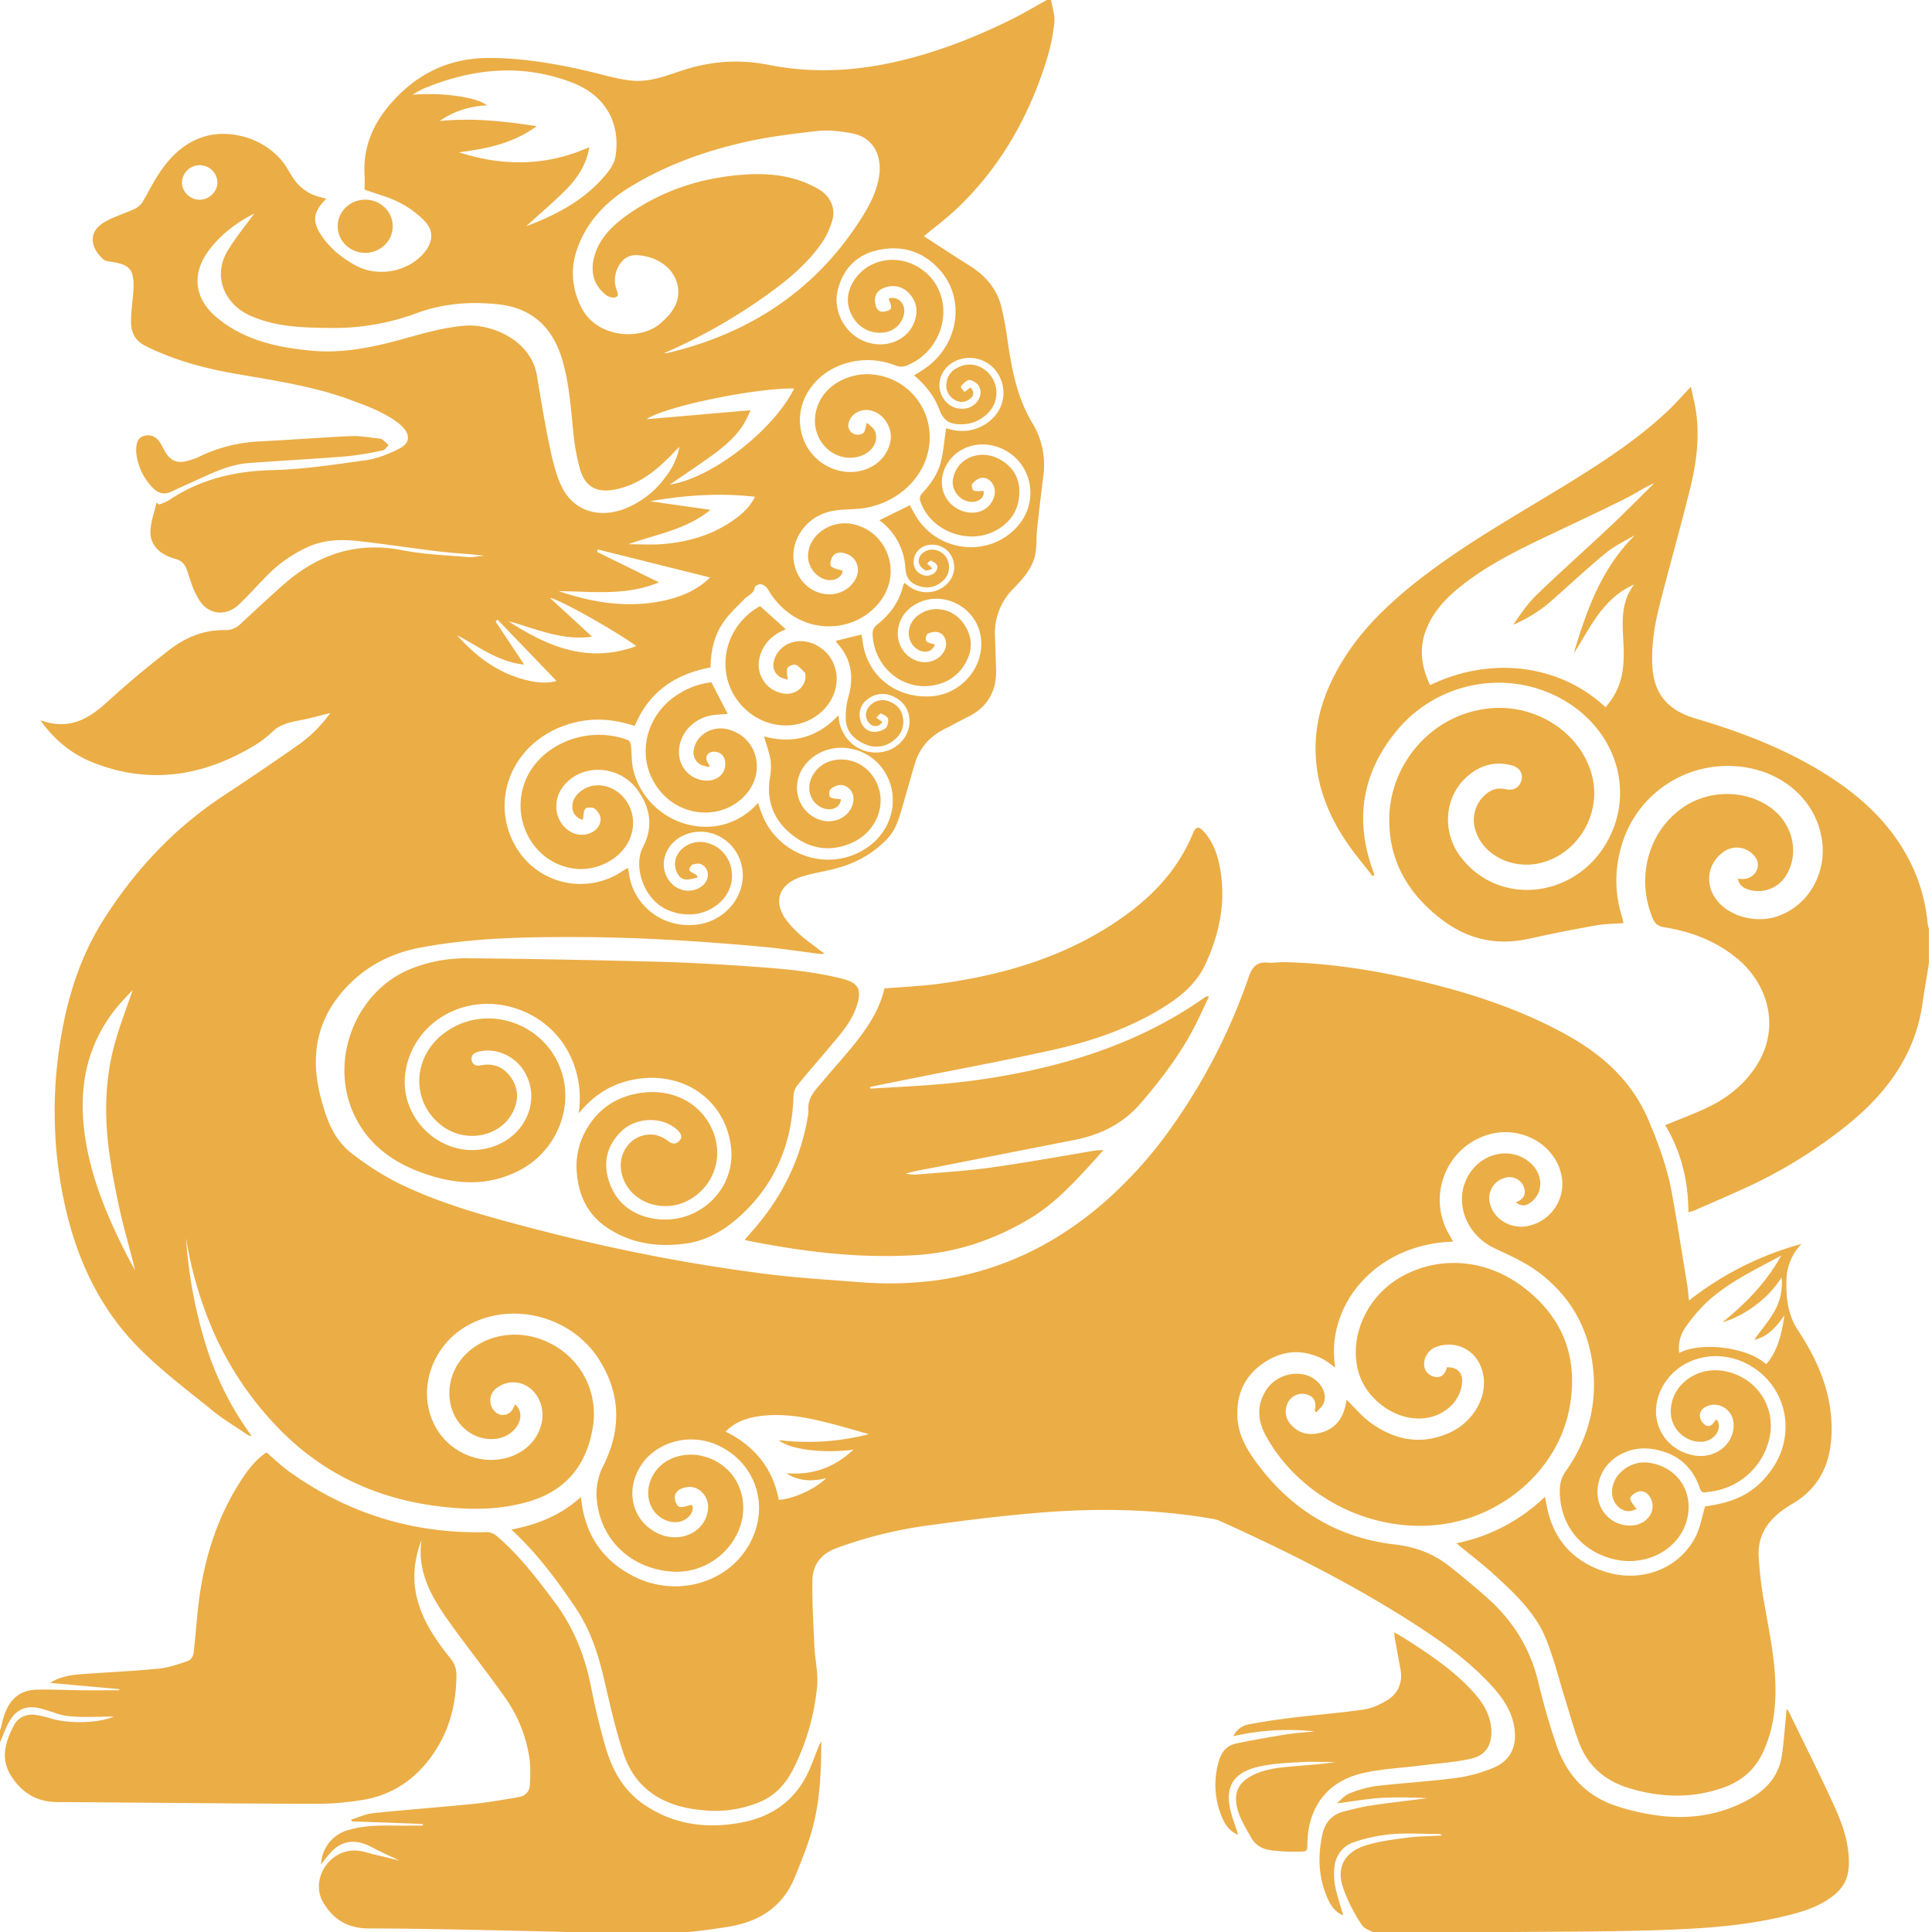
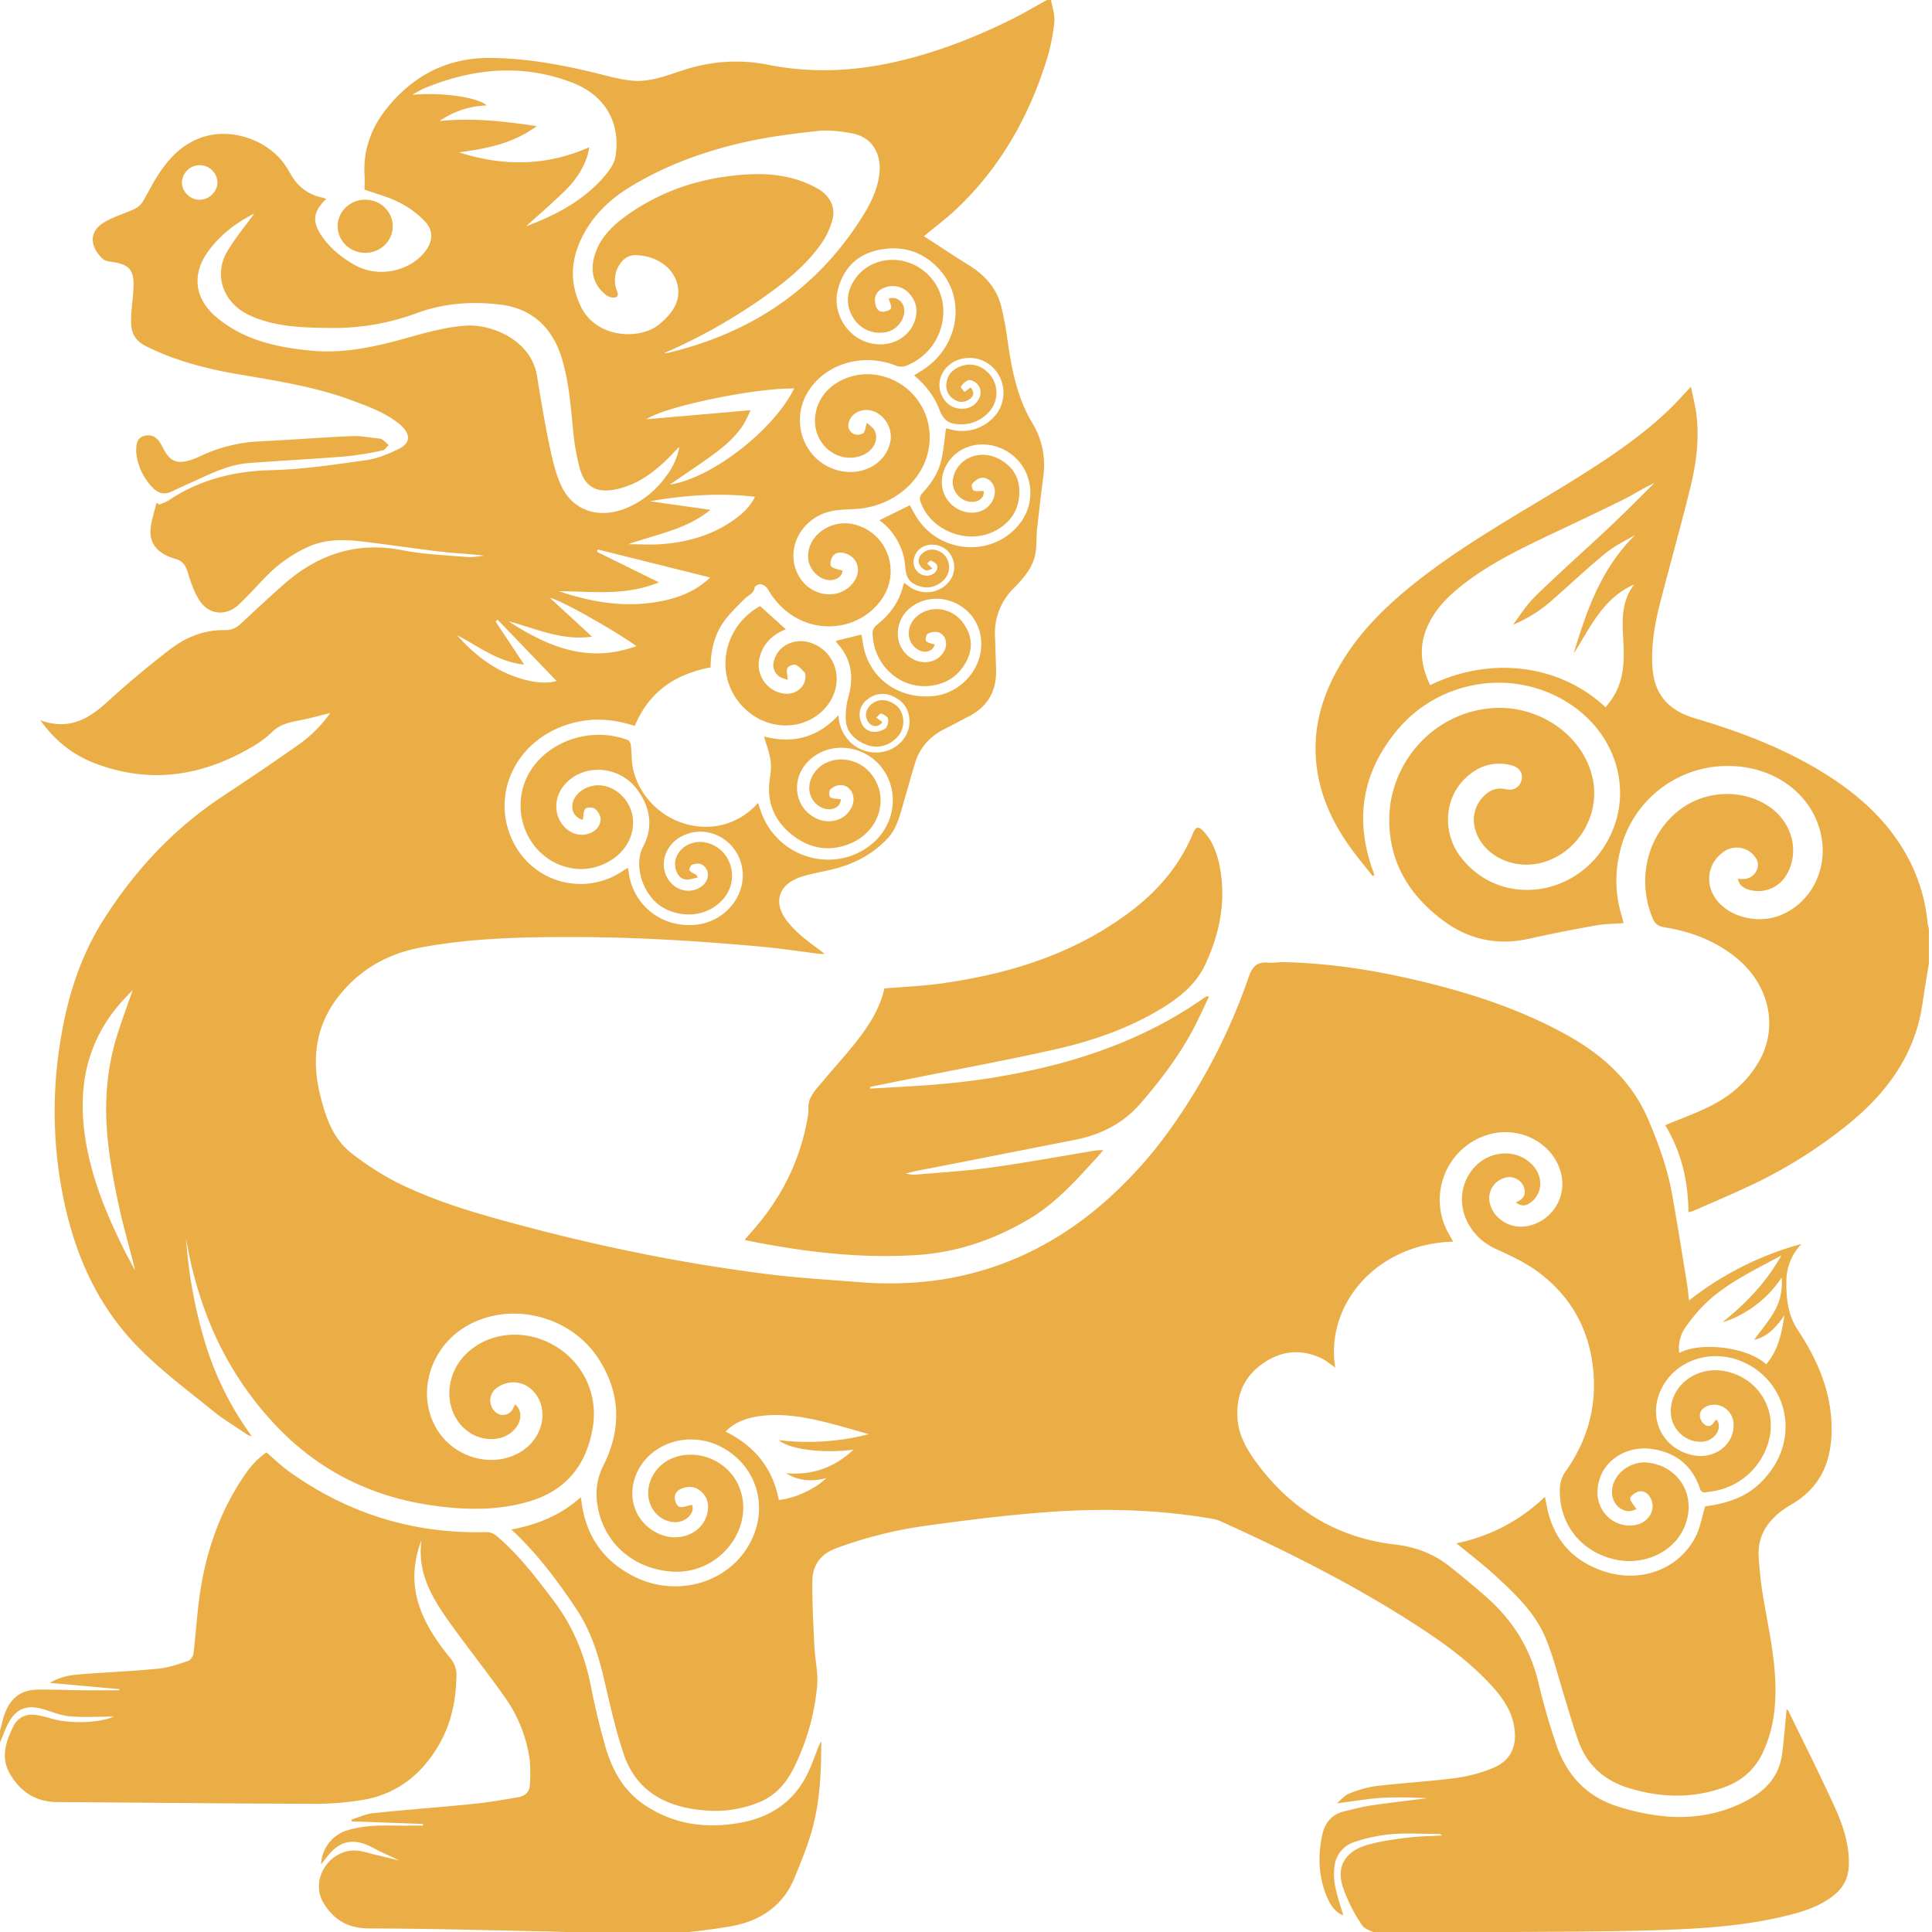
<svg xmlns="http://www.w3.org/2000/svg" id="레이어_1" data-name="레이어 1" viewBox="0 0 1000 1000">
  <path d="M301.87,121.64c-6.37,12.17-7.38,24.36-1.2,37.1,8,16.57,30.81,17.48,40.87,8.92,6.34-5.4,11.06-11.53,9.12-20.23S340.15,132.7,330,132.13a9.32,9.32,0,0,0-8.63,3.9A14.74,14.74,0,0,0,319,149.65c.52,1.64,1.64,3.51-.42,4.25-1.3.47-3.59-.19-4.79-1.11-6.45-5-8.2-11.71-6.4-19.16,2.53-10.49,10.18-17.5,18.84-23.42C344.46,97.76,365,91.49,387.16,90.28c12.79-.7,25.27,1.07,36.54,7.65,5.89,3.43,8.95,9.62,7.14,15.92a40.27,40.27,0,0,1-5.19,11.47c-8.51,12.45-20.41,21.63-32.79,30.22a290.18,290.18,0,0,1-49.13,27.27,6,6,0,0,0,1.34,0c43.92-10.3,78.19-33.48,101.57-71.11,4.28-6.89,7.77-14.12,8.59-22.27.78-7.85-2.18-18.32-14.68-20.49-5.62-1-11.53-1.76-17.14-1.15-12.75,1.4-25.58,3-38.06,5.81-21.22,4.81-41.53,12.2-60,23.69C315.38,103.47,307.26,111.35,301.87,121.64Z" style="fill:none" />
  <path d="M365.28,238c-5.93,4.17-12,8.21-18.6,12.75,21.64-3.2,53.75-28.21,64.38-49.73-20.07-.39-67.32,9.41-76.44,15.91l53.87-4.67a77.83,77.83,0,0,1-3.57,7.24C380,227.28,372.74,232.78,365.28,238Z" style="fill:none" />
  <path d="M289.2,306c18.05,6.09,36.38,9,55.34,4.66,8.48-1.94,16.28-5.26,23-11.75L309.39,284.4c-.13.41-.27.82-.4,1.24l32,15.78C323.58,308.64,306.28,306.05,289.2,306Z" style="fill:none" />
  <path d="M227.5,62.65c17.2-1.76,33.4.12,50.3,2.64C265.46,74.37,251.68,77,237.55,78.84c22.8,7.36,45.2,7.23,67.43-2.65-1.35,9.11-6.34,16.47-12.87,22.85s-13.18,12.07-19.8,18.07c15.65-5.83,30.07-13.48,40.84-26.22,2.39-2.84,4.84-6.33,5.41-9.8,2.84-17.41-5.26-31.69-22.15-38.24-26.11-10.13-52-7.5-77.31,3.07a60,60,0,0,0-5.6,3.14c15.44-1.42,34,1.38,38.53,5.51A45.24,45.24,0,0,0,227.5,62.65Z" style="fill:none" />
  <path d="M263.14,321.54c20,12.95,40.87,22.14,66.28,12.88-12.25-8.75-40.56-24.57-44.76-24.95l21.78,20.09C290.44,331.76,277.09,325.18,263.14,321.54Z" style="fill:none" />
-   <path d="M449.72,742.34c-5.9-1.68-11-3.19-16.16-4.57-12.87-3.43-25.81-6.5-39.35-4.91-7.16.84-13.71,3-18.66,8.15,15.3,7.56,24.41,19.19,27.54,35.34,7.88-.63,19-5.67,24.55-11.28-7.34,1.89-14.31,1.59-20.77-2.55,13.36,1.14,24.72-2.68,34.85-12.17-16.17,2-32.89-.11-38.66-4.93A126.49,126.49,0,0,0,449.72,742.34Z" style="fill:none" />
  <path d="M56.54,596.47C54,577.72,54.32,559,59.28,540.56c2.54-9.38,6.13-18.48,9.4-28.17-2.72,3-5.45,5.66-7.87,8.6C43.5,542.05,40.1,566.12,44.59,591.84c3.45,19.77,11.14,38.14,20.16,56,1.65,3.28,3.46,6.49,5.19,9.72-2.41-10.23-5.44-20.22-7.73-30.37S58,606.79,56.54,596.47Z" style="fill:none" />
-   <path d="M112.56,94.42a9.2,9.2,0,0,0-18.39,0c-.1,4.67,4.31,9,9.19,9S112.61,99.18,112.56,94.42Z" style="fill:none" />
+   <path d="M112.56,94.42c-.1,4.67,4.31,9,9.19,9S112.61,99.18,112.56,94.42Z" style="fill:none" />
  <path d="M433.69,149.72c-2.77,10.38,2.88,22.19,13,26.63,10.62,4.66,22.57.41,26.47-9.51,2.13-5.43,1.41-10.62-2.64-15a11.34,11.34,0,0,0-11.94-3.22c-4.18,1.15-6.31,4.05-5.63,8.23.35,2.17,1.18,4.39,3.78,4.49,1.5.05,4-.77,4.36-1.73.46-1.4-.66-3.29-1.13-5.06,4.25-1.53,8.64,2.16,8,7.44a12,12,0,0,1-11.13,10.13,15.9,15.9,0,0,1-15.14-7.57c-3.85-6-3.72-12.58-.14-18.65,7.53-12.75,24.9-15.21,36.89-5.47C494.7,153.67,490,180.29,470,188.93a7.61,7.61,0,0,1-6.44.25c-16.88-6.63-36-1-45,13.07-9.45,14.78-3.41,34.28,12.51,40.35,13.19,5,27.3-1.62,29.79-14,1.34-6.72-3-14-9.41-15.94-5.36-1.61-11.07,1.33-12.21,6.31a4.83,4.83,0,0,0,3,5.76,5.33,5.33,0,0,0,4.58-.54c1.05-.88,1.1-2.89,1.9-5.38,1.51,1.5,3.28,2.57,4,4.09,2.53,5.43-1.34,11.52-8.15,13.4C432.1,239.68,420.22,228.66,422,215c1.94-14.94,17.1-22.6,29.93-21.22a32.54,32.54,0,0,1,29.28,31.58c.49,19.49-15.37,34.63-33.83,37.53-5.42.85-11.07.46-16.44,1.49-16.74,3.2-25.42,21-17.05,34.39,6.77,10.82,21.8,11.8,28.38,1.85,3.84-5.81,1.28-12.76-5.24-14.39-2.66-.67-5-.16-6.29,2.09-.77,1.37-1.27,4-.5,4.79,1.27,1.26,3.68,1.46,5.88,2.21,0,3-3.87,5.59-8.18,4.72-5.15-1-9.44-6.19-9.66-11.63-.47-11.2,11.69-19.93,23.76-17.07,16.71,4,24.31,23.46,14.82,38-10.22,15.67-32,19.53-47.75,8.47a39.4,39.4,0,0,1-11.69-13,5.89,5.89,0,0,0-3.61-2.51c-1-.18-3.11,1-3.2,1.72-.39,3.19-3.3,3.95-5.1,5.78-3.71,3.76-7.64,7.43-10.7,11.67-5.12,7.1-6.92,15.36-7,23.89-20.89,4-32.73,14.78-39.27,30.32-9.86-3.26-19.87-4.36-30.16-2-32.77,7.49-46.65,40.86-30.37,66.18a38.77,38.77,0,0,0,54.72,10.6c.67-.48,1.44-.83,2.38-1.37.19,1,.35,1.66.42,2.31,1.8,15.68,15.82,28.81,34.35,27.16,16.32-1.45,28-16.85,23.78-31.86-3.92-13.89-19.41-20.54-31.5-13.53-8.54,4.95-11.14,15.54-5.59,22.73,4.2,5.45,11.42,6.63,16.71,2.73,4.28-3.15,4.31-9.12-.19-11.39-1.23-.63-3.31-.32-4.73.22-.81.32-1.77,2.45-1.43,2.93.77,1.05,2.32,1.56,3.53,2.32.15.09.2.34.77,1.39-2.23.41-4.23,1.21-6.13,1-3-.28-4.44-2.64-5.21-5.19-2.48-8.24,6.3-16,15.67-13.9,12.92,2.89,17.79,19,8.84,29.21-7.29,8.31-19.17,10.31-29.8,5.15-11.52-5.59-16.88-22.33-11.7-32.14,5.45-10.33,3.83-20.54-3.11-29.81-9.63-12.87-29-13.5-38.25-1.43-6.24,8.1-3.92,19.69,4.78,23.88,6.44,3.1,14.55-.58,14.63-7,0-1.85-1.49-4.15-3-5.41-1-.83-4.11-.84-4.86,0-1.09,1.18-.89,3.47-1.26,5.28,0,.18-.26.32-.37.46-3.81-1.4-5.56-4.2-5.08-8,.65-5.14,6.41-9.6,12.69-9.84,9.69-.35,18.31,8.22,18.66,18.55.52,16-16.1,26.58-30.69,24.53-20.07-2.82-31.7-23.45-26.14-42.27,6.22-21,32.1-32.51,54.18-24.24.77.29,1.42,1.69,1.53,2.64.51,4.28.23,8.72,1.25,12.87,5.19,21.06,27.28,33.86,47.74,27.93a36.26,36.26,0,0,0,16.81-10.91c.68,2,1.18,3.54,1.76,5.1,8.56,23.17,36.83,31.72,56.15,17,11.76-8.95,15.29-24.76,8.29-37.14-8.49-15-29.07-18.13-40.54-6.14-9,9.48-6.62,24.21,4.84,29.34,7.7,3.45,16.47-.23,18.56-7.8,1.28-4.62-1.47-9.34-6.16-9.68a8.46,8.46,0,0,0-5.5,2.26c-.75.68-.69,3.63,0,4.12,1.35.89,3.45.74,5.39,1,0,4.11-4.87,6.6-9.84,4.33-5.83-2.66-8.12-9.53-5.22-15.68,5.32-11.34,21.78-12.47,30.48-2.09,10,12,4.94,29.9-10.41,36.31-10.74,4.49-20.86,2.77-29.79-4.12-9.6-7.41-13.69-17.25-12-29.2a33.07,33.07,0,0,0,.45-9.55c-.66-4.24-2.23-8.34-3.42-12.52,14.82,4,27.78.62,38.55-11a20.46,20.46,0,0,0,6.19,14.05,19,19,0,0,0,20.37,3.92c6.48-2.75,10.64-8.95,10.2-15.65-.36-5.54-3.24-9.65-8.48-12A12.23,12.23,0,0,0,449,362a9.64,9.64,0,0,0-3.84,10.08c.71,3.48,2.89,6.08,6.43,6.61a10.06,10.06,0,0,0,6.56-1.65c1.19-.82,1.76-3.37,1.48-5-.2-1.14-2.17-2.22-3.58-2.77-.48-.19-1.67,1.35-2.53,2.11l3.16,2.28c-2.17,3.1-6,2.77-7.8-.89-1.36-2.73-.64-5.21,1.21-7.43a8.89,8.89,0,0,1,9.38-2.58c4.13,1.34,6.94,4,7.76,8.18A11.75,11.75,0,0,1,462.83,383a14,14,0,0,1-15.13,2.25c-5.7-2.4-9.57-6.53-10-12.53a39.08,39.08,0,0,1,1.49-12.41c2.7-10.05,1.44-19.12-5.76-27.12a10,10,0,0,1-.9-1.42l13.27-3.25c.23,1.32.5,2.61.68,3.92,2.44,17.41,16.91,29,35,28.05,16.5-.87,28.94-16.15,25.91-31.81-3.12-16.13-22.17-24.06-35.34-14.73-10.19,7.22-9.82,22,.68,27.39,5.92,3,12.84,1.22,15.85-4.15,2.24-4,.78-8.92-3.26-9.94a7.75,7.75,0,0,0-5.25.9c-.81.48-1.33,3.12-.75,3.75.93,1,2.86,1.2,4.44,1.75-1,3.54-5,4.9-8.79,2.59-5.82-3.57-6.27-11.72-.94-16.73,7-6.56,18.41-5.21,24.36,2.89,4.6,6.26,5.32,13,1.81,19.83-4,7.72-10.69,12.11-19.62,12.88-15.5,1.34-28.93-11.46-29-27.74a5.57,5.57,0,0,1,2.08-3.76c6.8-5.38,11.66-11.9,13.69-20.25a10.61,10.61,0,0,1,.68-1.63c1.06.81,1.92,1.53,2.84,2.16,7.37,5.06,17.56,2.78,21.63-4.83a12,12,0,0,0-1.47-13.16,11.41,11.41,0,0,0-11.84-3.46,9,9,0,0,0-6.41,8.91,6.94,6.94,0,0,0,5.75,6.59c3.63.69,7.47-2.36,6.39-5.28-.4-1.07-1.95-1.86-3.15-2.43-.33-.16-1.29.93-2,1.44l2.79,2.74c-1.25.34-2.74,1.25-3.55.85a6.76,6.76,0,0,1-3.35-3.34c-.83-2.4.31-4.58,2.48-6.08,4.53-3.12,11.24-.33,12.65,5.27a9.46,9.46,0,0,1-3.28,9.95,11.81,11.81,0,0,1-11.91,2.32c-4.93-1.54-6.77-4.35-7.16-9.59a32.66,32.66,0,0,0-13.42-24.47l15.75-7.76c1,1.85,2.15,4,3.45,6.1,12.09,19.34,39.9,21,53.57,3.24,9.47-12.31,6.1-30-7.17-37.52-12.39-7.05-27.36-2.39-32.11,10-3.41,8.9.92,18.33,9.76,21.25,7.67,2.53,15-1.34,16.39-8.66.87-4.53-2.79-9.27-7-8.58-1.73.28-3.49,1.79-4.67,3.19-.49.58.17,3.1.89,3.39,1.4.56,3.21.17,5.06.17.54,2.7-1.45,5.24-5.12,5.61-6.27.64-11.81-5.46-10.7-11.78,1.87-10.69,13.88-15.85,24.09-10.24,6.75,3.7,10.31,9.38,10.26,16.93-.06,8.74-4.18,15.46-11.88,19.78-14.69,8.24-34.91.14-39.58-15.71a4.23,4.23,0,0,1,1.13-3.35c4.45-4.78,8.14-10.08,9.71-16.31,1.39-5.54,1.79-11.32,2.68-17.33l2.91.71A22.41,22.41,0,0,0,515.9,214a18.42,18.42,0,0,0,.23-21,17.22,17.22,0,0,0-17.87-7.38c-10.17,2-15.33,12.69-9.94,20.78a10.94,10.94,0,0,0,9.85,5.16,9.32,9.32,0,0,0,8.52-5.32,6.44,6.44,0,0,0-2-8.36c-1-.71-2.79-1.43-3.73-1.05a9,9,0,0,0-3.7,3.35c-.24.37,1.19,1.79,1.86,2.73l3.16-2.33c2.13,2.47,1.86,4.61-1,6.35a6.62,6.62,0,0,1-7.46-.12,8.36,8.36,0,0,1-4-8.62c.56-4.28,3.24-7.07,7.27-8.55a12.68,12.68,0,0,1,12.67,1.9A14.76,14.76,0,0,1,515,208c-2,6.28-9.07,11.33-16.22,11.63s-10.27-1.55-12.62-7.76c-2.62-6.92-7.12-12.55-13-17.52,1.71-1.07,3.15-1.94,4.56-2.86,17.9-11.64,22.41-35.18,9.51-50.8-8-9.68-18.72-13.71-31.25-11.52C444.18,131.18,436.72,138.33,433.69,149.72ZM385.52,411.83C374,424.07,354,423.32,342.39,410.22c-14.09-16-9.39-40.47,9.92-51.69a40,40,0,0,1,15.91-5.39l8.49,16.36c-2.93.29-6.46.25-9.79,1.05-10.66,2.57-17.35,12.78-15,22.48a14.46,14.46,0,0,0,14.15,11c5.83-.08,9.82-4.12,9.34-9.6a6.9,6.9,0,0,0-1.08-3.09c-1.52-2.3-5.26-3-7.32-1.55s-1.84,3.7.3,6.32c-.1.32-.19.64-.29.95-1.63-.51-3.51-.7-4.85-1.62a7.13,7.13,0,0,1-3.05-7.33c1.21-7.61,9.39-12.61,17.34-10.71C392,381.13,396.9,399.77,385.52,411.83Zm42.56-46.56c-9.88,12.41-28.54,13.6-41.28,2.63-17.58-15.14-14.11-42.73,6.62-54.24l13.34,12c-7,2.71-12,7.52-13.71,15.09a15.06,15.06,0,0,0,12.07,18.08c6.52,1.29,12.36-3.51,11.73-9.62,0-.33,0-.78-.17-1-1.54-1.47-2.93-3.37-4.8-4.15-1.07-.44-3.8.6-4.29,1.63-.69,1.46,0,3.53.11,6.11-1.27-.49-3.22-.83-4.58-1.88a7.12,7.12,0,0,1-2.54-7.8c2.1-8.42,11.55-12.58,20.3-9C433.53,338.42,437,354,428.08,365.27Z" style="fill:none" />
  <path d="M270.35,351.37c6.13,1.74,12.39,2.62,17.72,1l-30.54-31.75-1,1L271.31,344c-13.88-1.43-23.74-9.56-34.75-15.26C245.82,339.1,256.53,347.46,270.35,351.37Z" style="fill:none" />
  <path d="M277.92,194.46c2,11.82,3.86,23.66,6.32,35.38,1.56,7.44,3.17,15.11,6.43,21.93,6.15,12.86,19.56,16.84,33.14,11.4A47.63,47.63,0,0,0,344.4,247a36.48,36.48,0,0,0,7.28-15.68A22.85,22.85,0,0,0,349,234c-8.25,8.7-17.2,16.39-29.57,19.21-10.16,2.32-16.49-.74-19.26-10.42a112.18,112.18,0,0,1-3.49-19.62c-1.25-12.37-2.12-24.77-5.64-36.82-5-17.05-16-26.8-32.68-28.7C243.88,156,229.59,157,215.91,162a123,123,0,0,1-44.47,7.76c-14.39-.16-28.65-.38-42.08-6.46-13.65-6.18-19.12-20.75-11.65-33.3,4-6.7,9.08-12.79,13.88-19.44-9.36,4.74-17.28,10.8-23.39,18.92-9.19,12.21-7.73,25.11,4.14,35,14.08,11.69,31.25,15.42,49.11,17.06,14.65,1.34,28.84-1.24,42.9-4.92,12.16-3.2,24.12-7.19,36.87-8.06C254.23,167.67,274.84,175.84,277.92,194.46Z" style="fill:none" />
  <path d="M342.87,281.61c13.73-1.13,26.61-4.92,37.75-13.09,4.15-3,7.82-6.58,10.15-11.4-18.5-2.1-36.44-.79-54.38,2.33l31.31,4.44c-12.54,10.27-27.77,12.55-42.55,17.8C331.7,281.69,337.32,282.07,342.87,281.61Z" style="fill:none" />
  <path d="M914.16,706.2c6.21-7.16,8-15.82,9.47-25.37-4.36,6.27-8.88,11.23-15.7,12.7,3.43-4.71,7.38-9.33,10.37-14.47a29.63,29.63,0,0,0,3.85-17.84c-8.7,13.71-22.81,21.13-30.57,23.19C907.9,671.34,916.32,660,922,649.87c-13.12,7.09-26.38,13.34-37.3,23a82.81,82.81,0,0,0-12.15,13.95,18.68,18.68,0,0,0-3.42,13.56C880.13,694.4,904.52,697.17,914.16,706.2Z" style="fill:none" />
  <path d="M831.07,366.11c1.15-1.54,2.36-3,3.4-4.55,6-9,6.38-19,5.82-29.24s-1.39-20.69,5.58-29.79c-16.35,7.14-22.7,22.33-31.33,35.79C821.19,316,828.8,294.19,846.31,277c-5.32,3-10.87,5.75-15.51,9.56-9.19,7.55-17.86,15.7-26.78,23.56a71.9,71.9,0,0,1-20.86,13.23c3.77-5.31,7.37-10.8,12-15.27,12.45-12,25.43-23.51,38-35.37,7.85-7.39,15.4-15.09,23.08-22.65-5.53,2.41-10.27,5.68-15.4,8.23C828,264.66,815,270.75,802,276.92c-15.91,7.56-31.71,15.29-45.52,26.23-7.74,6.12-14.44,13.09-18.14,22.28-4,10-2.71,19.65,1.92,29.19C771.7,339.37,807.44,343.9,831.07,366.11Z" style="fill:none" />
  <path d="M739.42,1000c14.27,0,28.54.1,42.8,0,24.54-.19,49.09-.16,73.61-.9,23.69-.71,47.39-2.06,70.47-7.93,8.58-2.18,16.94-5.06,23.75-10.91,4.73-4.08,6.8-9.09,6.92-15.33.22-11.11-3.45-21.25-8-31.08-7.49-16.32-15.58-32.38-23.43-48.54,0-.08-.18-.13-.82-.56-.19,2.16-.33,4-.52,5.87-.61,6-1,12-1.9,17.87-1.51,10.48-7.77,17.73-17.1,22.88-13.78,7.61-28.71,10.22-44.23,8.68a117,117,0,0,1-24.75-5.4C820.43,929.36,810.62,918,805.52,903c-3.61-10.61-6.71-21.42-9.3-32.31-4.13-17.38-13.11-31.86-26.6-43.81-6.27-5.56-12.73-10.93-19.32-16.13-8.24-6.5-17.4-10.06-28.37-11.33-29.59-3.43-53-17.8-70.56-41-5.46-7.23-10.22-14.89-10.84-24.13-.76-11.35,2.89-21.12,12.5-28.11S673,697.9,683.85,703c2.62,1.22,4.86,3.21,7.28,4.84-5.24-31.91,20.59-64,61-65.17l-2.27-4.07c-11.4-20.1-.93-45.51,21.22-51.52,15.72-4.26,32.35,4.46,36.63,19.21a22.25,22.25,0,0,1-16.21,28.13c-9.09,2.25-18.46-3.19-20.42-11.86a10.91,10.91,0,0,1,7.65-12.86,8,8,0,0,1,10.42,6.09c.59,3.42-1.5,5.35-4.58,6.54,2.7,2.13,5.09,2.09,7.92-.09,6.21-4.76,6.33-13.77.27-19.71-9.07-8.87-24.17-6.79-31.78,4.39-9.16,13.47-3,31.93,12.78,39.27,7.62,3.55,15.48,7.08,22.15,12,17.75,13.09,27.17,30.89,28.88,52.41,1.48,18.66-3.59,35.71-14.44,51-3.3,4.66-3.23,9.39-2.77,14.3,1.48,15.63,12.62,27.85,28.47,31.31,16.74,3.66,34.08-5.63,37.45-22.1,2.81-13.65-5.78-26-20-28-10-1.44-19.63,6.6-19.11,15.91.29,5.06,4.36,9.31,9.06,9.17a12.69,12.69,0,0,0,3.58-1.09c-1.36-2.17-3.19-3.84-3.21-5.53,0-1.16,2.31-2.85,3.92-3.41,2.49-.86,4.68.28,6.15,2.51,4.15,6.32-.73,14.36-9.06,14.91-10.36.68-18.62-7.75-17.94-18.37.95-15.05,14.95-22.8,27.23-21.33,13,1.57,21.71,8.53,25.77,20.57,1,3,3.13,1.87,4.74,1.68a35.8,35.8,0,0,0,31.12-27.26c3.82-16.13-6.06-31.56-22.46-35.06-15-3.2-29,7.4-28.48,21.53.34,8.66,8,15.59,16.51,14.87,4.91-.43,8.84-4.6,8.31-8.91a10.58,10.58,0,0,0-.83-2.31c-.52,0-.85,0-.92.09-1.1,1.77-2.43,3.77-4.77,2.78a6.52,6.52,0,0,1-3.07-3.87c-.69-2.44.43-4.55,2.86-5.83,6.3-3.33,14,1.31,14.4,8.71.58,10.58-9.6,18.6-20.82,16.39-15.66-3.08-23.6-18.68-17-33.42,7.34-16.43,27.86-22.76,44.91-13.84,20.42,10.69,26.07,36.37,12.17,55.29-8.16,11.1-17.69,16.18-34,18.42-1.65,5.43-2.49,10.93-4.91,15.67-8.67,17-28.73,24.35-47.87,17.81-16.7-5.7-26.15-17.4-29.26-34.07l-.18-1c-.2-1-.39-1.94-.69-3.38a92.22,92.22,0,0,1-45.81,24.06c6.74,5.56,13.52,10.7,19.75,16.41,10.55,9.65,21.1,19.6,26.53,32.9,4.2,10.26,6.78,21.13,10.1,31.72,2.25,7.2,4.27,14.49,6.86,21.58,4.42,12.11,13.2,20.15,25.85,24.05,16.34,5,32.66,5.59,49-.17,9.52-3.34,16.27-9.21,20.48-18.1,5.19-11,6.76-22.44,6.55-34.35-.29-16.52-4.17-32.55-6.75-48.76-.95-6-1.51-12.12-1.91-18.2-.71-10.77,4.5-18.74,13.28-24.85,1.12-.78,2.25-1.55,3.44-2.23,16.85-9.57,21.67-24.89,20.95-42.38s-7.7-33.31-17.33-47.85c-5.38-8.13-6.15-16.79-6-25.8a27.68,27.68,0,0,1,7.79-18.9,163.2,163.2,0,0,0-58.22,29.28c-.35-3.15-.53-5.85-1-8.51-2.55-15.65-5-31.32-7.82-46.94-2.39-13.26-7-25.89-12.3-38.32-8.3-19.37-23-32.93-41.35-43.25-24.58-13.77-51.19-22.38-78.63-28.79C710.51,502,687.49,498.46,664,498c-2.53,0-5.09.51-7.58.27-6.24-.62-8.41,2.55-10.25,7.87a306.56,306.56,0,0,1-38.53,75.59,221.91,221.91,0,0,1-36.37,40.81c-24.6,21.37-53,35.32-85.91,40.06a187,187,0,0,1-41,1c-16.63-1.27-33.32-2.29-49.83-4.45-19.79-2.59-39.53-5.78-59.09-9.63q-30-5.91-59.61-13.66c-24.14-6.34-48.34-12.83-70.71-24a148.2,148.2,0,0,1-22.87-14.72c-9.53-7.21-13.31-17.9-16.15-28.75-5-19-3.32-37.09,9.51-53.14,10.77-13.48,24.91-21.6,42.3-24.84,26.73-5,53.74-5.46,80.81-5.39,31.7.09,63.29,2.07,94.83,4.93,10.3.93,20.53,2.51,30.79,3.78a25.23,25.23,0,0,0,2.55,0c-4.26-3.26-8.16-6-11.73-9a54.89,54.89,0,0,1-7.78-8c-7.58-9.8-4.37-19.3,7.84-23.05,5.23-1.61,10.69-2.49,16-3.79,10.94-2.67,20.46-7.73,28.11-15.83,4.59-4.87,6.15-11.07,7.94-17.15,2.13-7.25,4.11-14.53,6.29-21.76,2.52-8.36,8-14.33,16.06-18.2,3.7-1.78,7.24-3.88,10.94-5.67,10.78-5.22,15.45-13.77,15-25.19-.21-5.56-.33-11.12-.55-16.67a32.38,32.38,0,0,1,9.62-24.86c5.12-5.29,10.12-10.83,11.34-18.31.68-4.15.4-8.43.84-12.62,1-9.05,2.06-18.1,3.2-27.13a41.5,41.5,0,0,0-5.54-27.31c-8.54-14.1-11.07-29.69-13.32-45.44-.7-4.93-1.66-9.85-2.81-14.71-2.26-9.5-8.25-16.38-16.61-21.61-7.89-4.94-15.65-10.07-23.53-15.16,6-5,11.73-9.24,16.87-14.11,22.79-21.59,37.5-47.83,46.65-77.1a100.55,100.55,0,0,0,4-19.54c.4-3.77-1.08-7.72-1.71-11.59H542c-6.35,3.49-12.57,7.22-19.07,10.42-19.2,9.43-39.07,17.14-60.16,21.83-21.62,4.81-43.43,5.7-65.06,1.37-16-3.18-31-1.74-46,3.39-8.12,2.76-16.44,5.75-25.16,4.75-7.14-.81-14.12-2.93-21.13-4.59-17-4-34.14-7-51.71-7.1-21-.14-37.73,8-51.21,23.31-9.6,10.93-14.7,23.16-13.8,37.58.15,2.54,0,5.09,0,7.26,6.18,2.22,12.47,3.83,18.07,6.7a48.08,48.08,0,0,1,13.23,9.8c4.67,5,4,10.81-.38,16.08-8.44,10.13-24.25,13-35.85,6.52-6.54-3.67-12.33-8.22-16.65-14.26-5.79-8.1-5.33-13.06,1.75-20.1-1-.3-2-.6-3-.84a23.07,23.07,0,0,1-14.16-9.92c-1.05-1.59-2-3.24-3-4.88-8.28-14.11-28.06-21.51-43.93-16.26C94.26,74.55,87.23,82.12,81.54,91c-2.9,4.52-5.19,9.41-8.05,14a10.21,10.21,0,0,1-4.24,3.33c-5.15,2.38-10.81,3.93-15.56,6.88-9.15,5.7-5.78,14.19-.21,19,1,.86,2.71,1.09,4.15,1.3,9.27,1.36,11.68,3.94,11.48,12.95-.08,3.77-.66,7.52-.93,11.29a65.27,65.27,0,0,0-.34,7.65c.24,5.2,2.34,9.09,7.55,11.7,14.76,7.38,30.56,11.59,46.74,14.4,20,3.48,40.12,6.41,59.25,13.46,8.49,3.14,17,6.2,24.3,11.65a22.07,22.07,0,0,1,2.34,2c4.51,4.43,4.31,8.8-1.43,11.65-5.34,2.65-11.17,5.08-17,5.9-16.26,2.3-32.61,4.78-49,5.19-19.63.48-37.43,4.93-53.51,15.8a25.09,25.09,0,0,1-4.79,2l-1.26-1c-1.08,4.58-2.68,9.11-3.1,13.75-.6,6.53,2.79,11.26,9,14a35.93,35.93,0,0,0,4.19,1.49c3.41,1,4.94,3.24,6,6.6,1.55,5.15,3.3,10.48,6.24,14.95,4.92,7.47,13.86,8.08,20.38,1.87,5.16-4.91,9.86-10.27,14.89-15.32a70.71,70.71,0,0,1,20.3-14.18c8.68-4.07,17.83-4.24,27-3.2,14.16,1.59,28.23,3.79,42.38,5.45,7.4.87,14.89,1.12,22.39,2.08-2.93.24-5.91.91-8.8.67-11.21-.95-22.58-1.34-33.57-3.5-24-4.71-44,2.29-61.52,17.73-7.57,6.67-14.93,13.55-22.32,20.41a11,11,0,0,1-8.27,3.19c-11-.17-20.57,4-28.83,10.44C76.52,345,66,353.74,55.88,363c-9.84,9.06-20.13,15.22-35,9.79,7.57,10.61,16.81,17.93,28.29,22.31,28.9,11,56.14,6.53,82-8.93a51.26,51.26,0,0,0,9.76-7.37c4.48-4.41,10.21-5.15,16-6.31,4.77-1,9.45-2.32,14-3.44a67.27,67.27,0,0,1-16.36,16.37c-12.9,9.11-26,17.93-39.21,26.66C89.89,428.92,69.9,450.42,53.8,475.72c-12.73,20-19.28,41.77-22.79,64.68a225.17,225.17,0,0,0,.15,70.72c5.33,32.69,17.06,62.84,41.15,87C84,709.89,97.5,719.94,110.44,730.45c5.44,4.41,11.56,8,17.39,12a5,5,0,0,0,2.42.83,160.48,160.48,0,0,1-24.29-49,242.94,242.94,0,0,1-9.68-53.58,203.71,203.71,0,0,0,13.55,47.11,170.65,170.65,0,0,0,32.93,50c22.38,23.63,49.91,37.26,82.53,41.62,16.42,2.2,32.79,2.46,48.89-2.38,19.43-5.84,29.49-19.41,32.6-38A40.89,40.89,0,0,0,285,695.41c-15.21-7.9-33.41-5.41-44.41,6.07s-10.59,29.65.84,38.82c8.2,6.57,20.05,6,25.6-1.31,3.2-4.19,3.1-9.09-.41-12.07A29.45,29.45,0,0,1,265,730a5.76,5.76,0,0,1-8.68.75,8,8,0,0,1,1.07-12.55c6.86-4.86,15.88-3,20.54,4.3,6.07,9.46,2.1,22.8-8.68,29.14-14.43,8.5-34.22,3-43.21-12-11.07-18.52-3.2-43.52,17.07-54.17,22.59-11.87,52.44-4.06,66.59,17.67,11.7,18,12,36.81,2.55,55.55-4.15,8.24-4.25,16.29-2.13,24.56,4.5,17.51,19.66,29.25,38.33,30.23,24.33,1.28,43-23.21,33.91-44.39-5.93-13.77-23.13-20.19-36.12-13.47-10,5.19-13.83,17.7-7.95,26.2,3.2,4.62,9.2,7.05,14,5.68s7.41-6,5.75-8.62c-2.36.48-4.53,1.51-6.33,1.08-1.14-.28-2.28-2.67-2.43-4.21-.25-2.65,1.35-4.6,4.09-5.49,3.57-1.17,6.84-.75,9.62,1.81,3.42,3.16,4.12,7.13,3.08,11.37-2.55,10.4-14.79,15.3-25.43,10.28-11-5.18-15.94-17.06-12-28.79,5.85-17.49,27.4-25.15,44.8-15.93,19.08,10.12,25.07,32.76,13.65,51.6C375.37,820,349.31,826.76,328,815.91c-16.25-8.28-24.89-21.53-27.06-38.94-.07-.54-.17-1.08-.33-2.06-10.16,9.25-22.24,14.21-35.93,16.77C278,804,288.38,818,298.09,832.46c7.31,10.92,11.3,22.92,14.27,35.43,3.2,13.48,6.09,27.1,10.53,40.2,6.46,19,21.88,27.42,41.76,28.95a59.88,59.88,0,0,0,29-4.5c8.37-3.64,13.56-10.06,17.38-17.76a120.77,120.77,0,0,0,11.87-41.47c.72-6.86-1-13.93-1.36-20.92-.53-11.3-1.18-22.61-1.07-33.92.07-8.18,4.07-14.09,12.61-17.21a223.31,223.31,0,0,1,46.24-11.55c20.59-2.84,41.25-5.43,62-7,29-2.17,58-1.51,86.72,3.51a15.48,15.48,0,0,1,3.58,1.11c33.87,15.32,67,31.88,98.3,51.83,15.29,9.76,30.13,20.13,42.32,33.55,6.39,7,11.41,14.74,11.88,24.53.41,8.43-3.44,14.63-11.23,17.81a78.07,78.07,0,0,1-19.09,5.21c-13.9,1.82-27.94,2.59-41.86,4.24a58.18,58.18,0,0,0-13.76,3.92c-2.16.83-3.79,2.93-6.29,5,8.63-1.09,16.14-2.42,23.7-2.89a222.41,222.41,0,0,1,23.09.23c-9.66,1.23-19.34,2.32-29,3.74-4.64.69-9.19,1.92-13.75,3-6.61,1.63-10.18,5.93-11.53,12.28-2.38,11.16-1.95,22.09,2.69,32.67,1.66,3.76,3.9,7.19,8.18,9-1.48-5.2-3.22-10.12-4.21-15.18a33,33,0,0,1-.27-10.59,14.85,14.85,0,0,1,10.71-12.42,84.18,84.18,0,0,1,18.75-3.9c8.12-.64,16.35-.13,24.52-.1a1.81,1.81,0,0,1,1.52.8c-6,.35-12,.35-18,1.13-7.14.92-14.41,1.84-21.23,3.94-11.1,3.43-15.46,11.32-11.91,21.87a84.58,84.58,0,0,0,9.74,19.34c1.19,1.8,3.68,2.79,5.84,3.65h28.68ZM872.57,686.78a82.81,82.81,0,0,1,12.15-13.95c10.92-9.62,24.18-15.87,37.3-23-5.7,10.11-14.12,21.47-30.44,34.54,7.76-2.06,21.87-9.48,30.57-23.19a29.63,29.63,0,0,1-3.85,17.84c-3,5.14-6.94,9.76-10.37,14.47,6.82-1.47,11.34-6.43,15.7-12.7-1.49,9.55-3.26,18.21-9.47,25.37-9.64-9-34-11.8-45-5.86A18.68,18.68,0,0,1,872.57,686.78ZM487.22,140.64c12.9,15.62,8.39,39.16-9.51,50.8-1.41.92-2.85,1.79-4.56,2.86,5.85,5,10.35,10.6,13,17.52,2.35,6.21,5.45,8.06,12.62,7.76S512.93,214.23,515,208a14.76,14.76,0,0,0-5.15-16.48,12.68,12.68,0,0,0-12.67-1.9c-4,1.48-6.71,4.27-7.27,8.55a8.36,8.36,0,0,0,4,8.62,6.62,6.62,0,0,0,7.46.12c2.85-1.74,3.12-3.88,1-6.35l-3.16,2.33c-.67-.94-2.1-2.36-1.86-2.73a9,9,0,0,1,3.7-3.35c.94-.38,2.69.34,3.73,1.05a6.44,6.44,0,0,1,2,8.36,9.32,9.32,0,0,1-8.52,5.32,10.94,10.94,0,0,1-9.85-5.16c-5.39-8.09-.23-18.8,9.94-20.78a17.22,17.22,0,0,1,17.87,7.38,18.42,18.42,0,0,1-.23,21,22.41,22.41,0,0,1-23.4,8.44l-2.91-.71c-.89,6-1.29,11.79-2.68,17.33-1.57,6.23-5.26,11.53-9.71,16.31a4.23,4.23,0,0,0-1.13,3.35c4.67,15.85,24.89,23.95,39.58,15.71,7.7-4.32,11.82-11,11.88-19.78.05-7.55-3.51-13.23-10.26-16.93-10.21-5.61-22.22-.45-24.09,10.24-1.11,6.32,4.43,12.42,10.7,11.78,3.67-.37,5.66-2.91,5.12-5.61-1.85,0-3.66.39-5.06-.17-.72-.29-1.38-2.81-.89-3.39,1.18-1.4,2.94-2.91,4.67-3.19,4.25-.69,7.91,4,7,8.58-1.39,7.32-8.72,11.19-16.39,8.66-8.84-2.92-13.17-12.35-9.76-21.25,4.75-12.39,19.72-17.05,32.11-10,13.27,7.55,16.64,25.21,7.17,37.52-13.67,17.77-41.48,16.1-53.57-3.24-1.3-2.07-2.41-4.25-3.45-6.1l-15.75,7.76a32.66,32.66,0,0,1,13.42,24.47c.39,5.24,2.23,8.05,7.16,9.59A11.81,11.81,0,0,0,487.61,301a9.46,9.46,0,0,0,3.28-9.95c-1.41-5.6-8.12-8.39-12.65-5.27-2.17,1.5-3.31,3.68-2.48,6.08a6.76,6.76,0,0,0,3.35,3.34c.81.4,2.3-.51,3.55-.85l-2.79-2.74c.68-.51,1.64-1.6,2-1.44,1.2.57,2.75,1.36,3.15,2.43,1.08,2.92-2.76,6-6.39,5.28a6.94,6.94,0,0,1-5.75-6.59,9,9,0,0,1,6.41-8.91,11.41,11.41,0,0,1,11.84,3.46A12,12,0,0,1,492.57,299c-4.07,7.61-14.26,9.89-21.63,4.83-.92-.63-1.78-1.35-2.84-2.16a10.61,10.61,0,0,0-.68,1.63c-2,8.35-6.89,14.87-13.69,20.25a5.57,5.57,0,0,0-2.08,3.76c.06,16.28,13.49,29.08,29,27.74,8.93-.77,15.64-5.16,19.62-12.88,3.51-6.82,2.79-13.57-1.81-19.83-5.95-8.1-17.38-9.45-24.36-2.89-5.33,5-4.88,13.16.94,16.73,3.75,2.31,7.79.95,8.79-2.59-1.58-.55-3.51-.73-4.44-1.75-.58-.63-.06-3.27.75-3.75a7.75,7.75,0,0,1,5.25-.9c4,1,5.5,6,3.26,9.94-3,5.37-9.93,7.18-15.85,4.15-10.5-5.37-10.87-20.17-.68-27.39,13.17-9.33,32.22-1.4,35.34,14.73,3,15.66-9.41,30.94-25.91,31.81-18.12.95-32.59-10.64-35-28.05-.18-1.31-.45-2.6-.68-3.92l-13.27,3.25a10,10,0,0,0,.9,1.42c7.2,8,8.46,17.07,5.76,27.12a39.08,39.08,0,0,0-1.49,12.41c.4,6,4.27,10.13,10,12.53A14,14,0,0,0,462.83,383,11.75,11.75,0,0,0,467.27,371c-.82-4.17-3.63-6.84-7.76-8.18a8.89,8.89,0,0,0-9.38,2.58c-1.85,2.22-2.57,4.7-1.21,7.43,1.84,3.66,5.63,4,7.8.89l-3.16-2.28c.86-.76,2.05-2.3,2.53-2.11,1.41.55,3.38,1.63,3.58,2.77.28,1.59-.29,4.14-1.48,5a10.06,10.06,0,0,1-6.56,1.65c-3.54-.53-5.72-3.13-6.43-6.61A9.64,9.64,0,0,1,449,362a12.23,12.23,0,0,1,13.26-1.55c5.24,2.37,8.12,6.48,8.48,12,.44,6.7-3.72,12.9-10.2,15.65a19,19,0,0,1-20.37-3.92A20.46,20.46,0,0,1,434,370.17c-10.77,11.61-23.73,15-38.55,11,1.19,4.18,2.76,8.28,3.42,12.52a33.07,33.07,0,0,1-.45,9.55c-1.71,11.95,2.38,21.79,12,29.2,8.93,6.89,19.05,8.61,29.79,4.12,15.35-6.41,20.43-24.34,10.41-36.31-8.7-10.38-25.16-9.25-30.48,2.09-2.9,6.15-.61,13,5.22,15.68,5,2.27,9.83-.22,9.84-4.33-1.94-.3-4-.15-5.39-1-.73-.49-.79-3.44,0-4.12a8.46,8.46,0,0,1,5.5-2.26c4.69.34,7.44,5.06,6.16,9.68-2.09,7.57-10.86,11.25-18.56,7.8C411.41,418.61,409,403.88,418,394.4c11.47-12,32.05-8.88,40.54,6.14,7,12.38,3.47,28.19-8.29,37.14-19.32,14.72-47.59,6.17-56.15-17-.58-1.56-1.08-3.14-1.76-5.1a36.26,36.26,0,0,1-16.81,10.91c-20.46,5.93-42.55-6.87-47.74-27.93-1-4.15-.74-8.59-1.25-12.87-.11-.95-.76-2.35-1.53-2.64-22.08-8.27-48,3.21-54.18,24.24-5.56,18.82,6.07,39.45,26.14,42.27,14.59,2.05,31.21-8.5,30.69-24.53-.35-10.33-9-18.9-18.66-18.55-6.28.24-12,4.7-12.69,9.84-.48,3.82,1.27,6.62,5.08,8,.11-.14.33-.28.37-.46.37-1.81.17-4.1,1.26-5.28.75-.83,3.86-.82,4.86,0,1.54,1.26,3.06,3.56,3,5.41-.08,6.37-8.19,10.05-14.63,7-8.7-4.19-11-15.78-4.78-23.88,9.28-12.07,28.62-11.44,38.25,1.43,6.94,9.27,8.56,19.48,3.11,29.81-5.18,9.81.18,26.55,11.7,32.14,10.63,5.16,22.51,3.16,29.8-5.15,8.95-10.23,4.08-26.32-8.84-29.21-9.37-2.09-18.15,5.66-15.67,13.9.77,2.55,2.23,4.91,5.21,5.19,1.9.18,3.9-.62,6.13-1-.57-1.05-.62-1.3-.77-1.39-1.21-.76-2.76-1.27-3.53-2.32-.34-.48.62-2.61,1.43-2.93,1.42-.54,3.5-.85,4.73-.22,4.5,2.27,4.47,8.24.19,11.39-5.29,3.9-12.51,2.72-16.71-2.73-5.55-7.19-2.95-17.78,5.59-22.73,12.09-7,27.58-.36,31.5,13.53,4.25,15-7.46,30.41-23.78,31.86-18.53,1.65-32.55-11.48-34.35-27.16-.07-.65-.23-1.29-.42-2.31-.94.54-1.71.89-2.38,1.37A38.77,38.77,0,0,1,268,439.93c-16.28-25.32-2.4-58.69,30.37-66.18,10.29-2.35,20.3-1.25,30.16,2,6.54-15.54,18.38-26.36,39.27-30.32.08-8.53,1.88-16.79,7-23.89,3.06-4.24,7-7.91,10.7-11.67,1.8-1.83,4.71-2.59,5.1-5.78.09-.74,2.24-1.9,3.2-1.72a5.89,5.89,0,0,1,3.61,2.51,39.4,39.4,0,0,0,11.69,13c15.74,11.06,37.53,7.2,47.75-8.47,9.49-14.55,1.89-34-14.82-38-12.07-2.86-24.23,5.87-23.76,17.07.22,5.44,4.51,10.59,9.66,11.63,4.31.87,8.14-1.71,8.18-4.72-2.2-.75-4.61-1-5.88-2.21-.77-.77-.27-3.42.5-4.79,1.27-2.25,3.63-2.76,6.29-2.09,6.52,1.63,9.08,8.58,5.24,14.39-6.58,10-21.61,9-28.38-1.85-8.37-13.39.31-31.19,17.05-34.39,5.37-1,11-.64,16.44-1.49,18.46-2.9,34.32-18,33.83-37.53a32.54,32.54,0,0,0-29.28-31.58c-12.83-1.38-28,6.28-29.93,21.22-1.77,13.63,10.11,24.65,22.57,21.22,6.81-1.88,10.68-8,8.15-13.4-.7-1.52-2.47-2.59-4-4.09-.8,2.49-.85,4.5-1.9,5.38a5.33,5.33,0,0,1-4.58.54,4.83,4.83,0,0,1-3-5.76c1.14-5,6.85-7.92,12.21-6.31,6.45,1.93,10.75,9.22,9.41,15.94-2.49,12.43-16.6,19.09-29.79,14-15.92-6.07-22-25.57-12.51-40.35,9-14.05,28.1-19.7,45-13.07a7.61,7.61,0,0,0,6.44-.25c20-8.64,24.72-35.26,8.48-48.45-12-9.74-29.36-7.28-36.89,5.47-3.58,6.07-3.71,12.64.14,18.65a15.9,15.9,0,0,0,15.14,7.57A12,12,0,0,0,468,162c.65-5.28-3.74-9-8-7.44.47,1.77,1.59,3.66,1.13,5.06-.32,1-2.86,1.78-4.36,1.73-2.6-.1-3.43-2.32-3.78-4.49-.68-4.18,1.45-7.08,5.63-8.23a11.34,11.34,0,0,1,11.94,3.22c4.05,4.33,4.77,9.52,2.64,15-3.9,9.92-15.85,14.17-26.47,9.51-10.15-4.44-15.8-16.25-13-26.63,3-11.39,10.49-18.54,22.28-20.6C468.5,126.93,479.23,131,487.22,140.64ZM284.66,309.47c4.2.38,32.51,16.2,44.76,24.95-25.41,9.26-46.24.07-66.28-12.88,13.95,3.64,27.3,10.22,43.3,8ZM309,285.64c.13-.42.27-.83.4-1.24l58.18,14.51c-6.75,6.49-14.55,9.81-23,11.75-19,4.35-37.29,1.43-55.34-4.66,17.08.05,34.38,2.64,51.82-4.58Zm27.4-26.19c17.94-3.12,35.88-4.43,54.38-2.33-2.33,4.82-6,8.36-10.15,11.4-11.14,8.17-24,12-37.75,13.09-5.55.46-11.17.08-17.72.08,14.78-5.25,30-7.53,42.55-17.8ZM334.62,217c9.12-6.5,56.37-16.3,76.44-15.91-10.63,21.52-42.74,46.53-64.38,49.73,6.64-4.54,12.67-8.58,18.6-12.75,7.46-5.25,14.72-10.75,19.64-18.5a77.83,77.83,0,0,0,3.57-7.24ZM385.35,73.59c12.48-2.82,25.31-4.41,38.06-5.81,5.61-.61,11.52.17,17.14,1.15,12.5,2.17,15.46,12.64,14.68,20.49-.82,8.15-4.31,15.38-8.59,22.27C423.26,149.32,389,172.5,345.07,182.8a6,6,0,0,1-1.34,0,290.18,290.18,0,0,0,49.13-27.27c12.38-8.59,24.28-17.77,32.79-30.22a40.27,40.27,0,0,0,5.19-11.47c1.81-6.3-1.25-12.49-7.14-15.92-11.27-6.58-23.75-8.35-36.54-7.65-22.14,1.21-42.7,7.48-60.92,19.93-8.66,5.92-16.31,12.93-18.84,23.42-1.8,7.45,0,14.2,6.4,19.16,1.2.92,3.49,1.58,4.79,1.11,2.06-.74.94-2.61.42-4.25A14.74,14.74,0,0,1,321.36,136a9.32,9.32,0,0,1,8.63-3.9c10.16.57,18.74,6.64,20.67,15.3s-2.78,14.83-9.12,20.23c-10.06,8.56-32.83,7.65-40.87-8.92-6.18-12.74-5.17-24.93,1.2-37.1,5.39-10.29,13.51-18.17,23.47-24.36C343.82,85.79,364.13,78.4,385.35,73.59ZM213.5,49.06a60,60,0,0,1,5.6-3.14c25.36-10.57,51.2-13.2,77.31-3.07,16.89,6.55,25,20.83,22.15,38.24-.57,3.47-3,7-5.41,9.8-10.77,12.74-25.19,20.39-40.84,26.22,6.62-6,13.42-11.83,19.8-18.07S303.63,85.3,305,76.19c-22.23,9.88-44.63,10-67.43,2.65,14.13-1.86,27.91-4.47,40.25-13.55-16.9-2.52-33.1-4.4-50.3-2.64A45.24,45.24,0,0,1,252,54.57C247.52,50.44,228.94,47.64,213.5,49.06ZM94.17,94.4a9.2,9.2,0,0,1,18.39,0c0,4.76-4.25,8.93-9.2,9S94.07,99.07,94.17,94.4Zm147.05,74.15c-12.75.87-24.71,4.86-36.87,8.06-14.06,3.68-28.25,6.26-42.9,4.92-17.86-1.64-35-5.37-49.11-17.06-11.87-9.85-13.33-22.75-4.14-35,6.11-8.12,14-14.18,23.39-18.92-4.8,6.65-9.89,12.74-13.88,19.44-7.47,12.55-2,27.12,11.65,33.3,13.43,6.08,27.69,6.3,42.08,6.46A123,123,0,0,0,215.91,162c13.68-5,28-6.07,42.46-4.42,16.72,1.9,27.7,11.65,32.68,28.7,3.52,12.05,4.39,24.45,5.64,36.82a112.18,112.18,0,0,0,3.49,19.62c2.77,9.68,9.1,12.74,19.26,10.42,12.37-2.82,21.32-10.51,29.57-19.21a22.85,22.85,0,0,1,2.67-2.62A36.48,36.48,0,0,1,344.4,247a47.63,47.63,0,0,1-20.59,16.15c-13.58,5.44-27,1.46-33.14-11.4-3.26-6.82-4.87-14.49-6.43-21.93-2.46-11.72-4.36-23.56-6.32-35.38C274.84,175.84,254.23,167.67,241.22,168.55ZM271.31,344l-14.79-22.29,1-1,30.54,31.75c-5.33,1.62-11.59.74-17.72-1-13.82-3.91-24.53-12.27-33.79-22.68C247.57,334.39,257.43,342.52,271.31,344ZM64.75,647.88c-9-17.9-16.71-36.27-20.16-56C40.1,566.12,43.5,542.05,60.81,521c2.42-2.94,5.15-5.64,7.87-8.6-3.27,9.69-6.86,18.79-9.4,28.17-5,18.39-5.3,37.16-2.74,55.91,1.42,10.32,3.37,20.59,5.67,30.76s5.32,20.14,7.73,30.37C68.21,654.37,66.4,651.16,64.75,647.88Zm377,102.47c-10.13,9.49-21.49,13.31-34.85,12.17,6.46,4.14,13.43,4.44,20.77,2.55-5.58,5.61-16.67,10.65-24.55,11.28C400,760.2,390.85,748.57,375.55,741c4.95-5.14,11.5-7.31,18.66-8.15,13.54-1.59,26.48,1.48,39.35,4.91,5.15,1.38,10.26,2.89,16.16,4.57a126.49,126.49,0,0,1-46.66,3.08C408.83,750.24,425.55,752.38,441.72,750.35Z" style="fill:#ebad45" />
  <path d="M378.23,997.06c15.31-2.7,27-10.55,32.94-24.94,3.55-8.63,7.12-17.34,9.5-26.3,3.8-14.26,4.39-29,4.43-44.6-.71,1.36-1.07,1.92-1.31,2.52-1.69,4.24-3.19,8.56-5.06,12.72-6.72,15-18.72,23.89-35.22,26.93-18.27,3.38-35.55.93-50.86-9.84-10.52-7.41-16.07-18.18-19.43-29.93-2.9-10.13-5.31-20.42-7.36-30.75-3.16-15.93-9-30.61-18.93-43.82-9.08-12.07-18.17-24.07-29.8-34a8.38,8.38,0,0,0-6.18-2c-37.55.81-71.33-9.85-101.4-31.46-4-2.91-7.62-6.4-11.62-9.8-5.75,3.81-9.75,9.2-13.38,14.83-11.09,17.21-17.51,36.12-20.74,56-1.77,10.94-2.29,22.08-3.62,33.1-.17,1.44-1.49,3.51-2.78,3.94-4.94,1.68-10,3.49-15.16,4-12.93,1.29-25.94,1.86-38.9,2.81-5.83.42-11.66,1-17.5,4.59l35.93,3.23-.06.59c-6.43,0-12.85.05-19.27,0-7.83-.07-15.66-.51-23.48-.3-10.42.28-15.77,6.95-18.1,18.12-.22,1-.58,2.09-.87,3.13v6c1.75-3.91,3.07-8.06,5.34-11.66,3.67-5.84,8.84-7.58,15.67-5.86,5,1.26,9.82,3.56,14.86,4,7.49.7,15.1.18,23,.18C51.4,891.9,36,892.32,26.7,889.57a54.52,54.52,0,0,0-8.34-1.94c-5-.64-9.08,1.37-11.24,5.55C3,901.21.2,909.78,5.23,918.3c5.25,8.89,13.05,14.37,24.29,14.44,43.77.26,87.54.8,131.32.89a146.29,146.29,0,0,0,28.84-2.35c16.83-3.36,28.94-13.57,37.32-27.85,6.54-11.17,9.08-23.39,9.26-36.13a13.15,13.15,0,0,0-3.08-8.88c-7.34-9.16-14-18.75-17.08-30.19-2.86-10.61-1.82-21,2.1-31.15-2.53,16.91,5.66,30.4,15,43.38,9.12,12.68,18.86,24.94,27.87,37.68a72.53,72.53,0,0,1,13.15,33.27,76.32,76.32,0,0,1,0,12.65c-.16,3.66-2.7,5.62-6.13,6.2-7.68,1.31-15.37,2.66-23.12,3.44-17.27,1.74-34.6,3-51.86,4.79-3.84.4-7.52,2.19-11.27,3.34l.25.9,36.8,1.34,0,.85c-5.29,0-10.57.07-15.85,0-8.21-.14-16.33.17-24.21,2.75A19.29,19.29,0,0,0,166.17,965c1.54-1.92,2.93-3.8,4.47-5.56,6.38-7.34,13.7-7.78,22.48-3,4.16,2.26,8.55,4.13,13.64,6.57-4.49-1.08-8.28-2-12.09-2.89-3.66-.84-7.33-2.25-11-2.3-13.63-.18-23.1,15.34-16.39,26.82,5.16,8.82,12.59,13.5,23.82,13.52,30.17.06,60.34.89,90.51,1.52q6.24.14,12.46.34h62.58C363.06,999.28,370.68,998.39,378.23,997.06Z" style="fill:#ebad45" />
  <path d="M710.48,453.49l.88-.56c-.22-.71-.43-1.43-.68-2.13-9.64-26.54-5.75-51,12.57-72.95,21.85-26.19,60-32.14,88.43-14.06C837.79,380.38,846.21,412,831,437.11c-17,28.22-56,32.06-75.34,5.92-9-12.15-8.33-29.84,3.09-40.51,6.64-6.21,14.57-8.75,23.74-6.37,4.06,1.05,6,4.27,5,7.82s-4.08,5.51-8.21,4.52a11.05,11.05,0,0,0-9.92,2.38,17.33,17.33,0,0,0-5.71,18.7c3.71,12.72,18.58,20.48,33.08,17.25,19.18-4.27,31.64-24.18,27.72-43.48-4.57-22.51-27.88-38.92-52.76-36.75-30.31,2.64-51.84,28.39-52.58,56.1-.6,22.25,9.42,39.86,27.38,53.43,13.41,10.13,28.36,13.48,45.09,9.73C803,483.29,814.47,481.08,826,479c4.66-.83,9.48-.82,14.36-1.2-.42-1.63-.71-2.93-1.09-4.2a61.44,61.44,0,0,1-.59-33.56,57.11,57.11,0,0,1,58-43.53c25.27.95,44.83,18.2,46.64,40.85,1.21,15.16-7,30.83-22.51,36.64-11.69,4.37-26.57.36-33-9.16-5.44-8.1-3.72-18.07,4.1-23.78A11.68,11.68,0,0,1,908,443c2,2.36,2.52,5,1.11,7.77s-4,4.17-7.24,4.22a20.32,20.32,0,0,1-2.3-.23c.49,3.38,2.77,4.8,5.47,5.7a16.92,16.92,0,0,0,19.89-8.06c6.56-11.63,2.75-26.51-8.87-34.66-13.16-9.22-32.07-9-45.51.59-17.56,12.5-23.79,36.27-15.12,57,1.23,2.94,3,4.15,6.19,4.66,13.49,2.15,25.88,6.85,36.56,15.34,17.47,13.88,22.56,35.86,12.39,53.84-5.88,10.4-14.64,18-25.36,23.37-7.38,3.68-15.24,6.49-23.29,9.86,8.18,13.54,11.93,28.69,12,45a18.81,18.81,0,0,0,2.49-.62c9.6-4.22,19.27-8.31,28.76-12.74a249.21,249.21,0,0,0,50.38-31.26c20.9-16.69,35.79-36.83,39.54-63.48,1-6.9,2.2-13.77,3.31-20.65v-18a16,16,0,0,1-.65-2.56,88.79,88.79,0,0,0-10.12-34c-10.78-20.24-27.68-34.66-47.47-46.3-19.57-11.51-40.74-19.44-62.54-25.89-14.83-4.38-21.78-13.1-22.41-27.92-.44-10.67,1.3-21.05,3.91-31.3,5.14-20.11,10.82-40.09,15.79-60.24,3.07-12.45,4.73-25.16,3.14-38-.56-4.6-1.79-9.12-2.83-14.27-4.23,4.46-7.56,8.29-11.22,11.8-15.46,14.81-33.39,26.51-51.62,37.82C786,266,758.76,281.1,734.36,300.17,720,311.41,706.79,323.79,696.84,339c-9,13.83-15.16,28.66-15.84,45.2-.79,18.88,5.34,35.88,15.86,51.48C701,441.87,705.92,447.58,710.48,453.49Zm27.86-128.06c3.7-9.19,10.4-16.16,18.14-22.28,13.81-10.94,29.61-18.67,45.52-26.23,13-6.17,26-12.26,38.89-18.65,5.13-2.55,9.87-5.82,15.4-8.23-7.68,7.56-15.23,15.26-23.08,22.65-12.61,11.86-25.59,23.36-38,35.37-4.64,4.47-8.24,10-12,15.27A71.9,71.9,0,0,0,804,310.1c8.92-7.86,17.59-16,26.78-23.56,4.64-3.81,10.19-6.59,15.51-9.56-17.51,17.21-25.12,39.06-31.77,61.34,8.63-13.46,15-28.65,31.33-35.79-7,9.1-6.13,19.48-5.58,29.79s.18,20.25-5.82,29.24c-1,1.56-2.25,3-3.4,4.55-23.63-22.21-59.37-26.74-90.81-11.49C735.63,345.08,734.32,335.43,738.34,325.43Z" style="fill:#ebad45" />
  <path d="M457.75,511.61c-2.51,11.55-9.34,21.26-16.91,30.53-4.7,5.76-9.75,11.26-14.49,17-3.75,4.52-8.45,8.63-7.92,15.27a15,15,0,0,1-.32,3.64c-3.8,22.36-13.53,42-28.79,59.19-1.25,1.41-2.46,2.84-3.89,4.5.8.21,1.2.34,1.6.42,28.82,5.78,57.83,9.33,87.37,7.45,21.13-1.34,40.46-8.1,58.27-18.65,13.66-8.1,24.13-19.85,34.67-31.37,1.14-1.25,2.22-2.55,3.73-4.29a40.41,40.41,0,0,0-4.19.22c-18,3-36,6.29-54,8.8-13,1.81-26.06,2.55-39.1,3.67a25,25,0,0,1-5-.54,128.29,128.29,0,0,1,12.63-2.73c24.86-4.87,49.72-9.81,74.59-14.66,13.6-2.66,25.19-8.39,34.3-18.89,10.31-11.89,19.71-24.32,27.11-38.08,3-5.64,5.6-11.51,8.38-17.27-1.14-.2-1.56,0-1.91.21-23.36,16.61-49.42,27.62-77.29,34.94a361.84,361.84,0,0,1-59.31,10.12c-12.23,1.11-24.52,1.61-36.79,2.38l-.14-.87q9.69-2,19.39-3.93c25.5-5.14,51.11-9.83,76.48-15.54,19.27-4.34,37.91-10.78,54.84-21.06,9.48-5.76,18-12.65,22.72-22.71,7.08-15.12,10.56-31,8.08-47.66-1.15-7.76-3.31-15.25-8.83-21.33-2.62-2.89-4.09-2.59-5.54.94-6.45,15.68-17,28.48-30.41,39-29.52,23-64.19,33.9-101.17,38.91C476.69,510.43,467.36,510.81,457.75,511.61Z" style="fill:#ebad45" />
-   <path d="M345.67,590.52a16,16,0,0,0-6.95-3.17c-11.23-1.33-19.62,8.91-16.89,20.26,3.47,14.46,21.26,21.23,35.07,13.34,14.08-8,18.45-25.23,10.07-39.56-7.57-12.94-22.71-18.78-39-15-11.42,2.65-19.6,9.22-25,19.23a37.74,37.74,0,0,0-4.37,21.84c1,11.6,5.72,21.35,15.67,28,12.2,8.17,26.12,10.21,40.57,8.22,12.75-1.76,22.84-8.71,31.49-17.4,16.29-16.38,23.7-36.36,24.37-58.88a9.59,9.59,0,0,1,1.82-5.4c5.23-6.49,10.78-12.73,16.12-19.14,5.69-6.83,11.93-13.43,14.74-22,2.87-8.71,1-12.17-7.66-14.33-16.79-4.22-34-5.37-51.2-6.56-15.62-1.08-31.28-1.87-46.93-2.26-31.55-.79-63.11-1.45-94.67-1.69a77,77,0,0,0-31.6,6c-27.46,12-40.73,46.49-28.46,74,7.44,16.66,21.15,26.33,38.47,32,16,5.25,31.6,5.8,47.07-2,18.6-9.33,28.45-31.14,22.46-50.62-8.07-26.27-39.92-36.85-61.32-20.36-16,12.35-16.81,34.64-1.63,47,12.21,10,30.76,6.84,37.51-6.4,3.11-6.12,3.05-12.27-1-18-3.82-5.39-9-7.59-15.84-6.17-2,.41-4-.33-4.44-2.65s.86-3.68,3.18-4.35c8.95-2.6,19.54,2,24.45,10.78,8.38,14.94-.23,33.54-18,38.69-24.17,7-47.65-14.64-43.9-39.08,3.94-25.67,30.23-41,56-33.26,23.18,6.94,37.22,29.32,33.7,54.64,8.22-10.09,18.15-16,30.75-17.85,24.57-3.52,45.31,11.65,48.05,35.36,2.62,22.63-18,41.29-41,36.83-10.83-2.1-18.48-8.44-22-18.66-3.35-9.83-1.5-18.76,6.24-26.36s21.93-7.79,29.31-.38c1.77,1.78,2.49,3.63.52,5.5S347.76,592,345.67,590.52Z" style="fill:#ebad45" />
-   <path d="M681.38,731c1.27-1.54,3-2.9,3.74-4.65,2.18-5-1.66-11.73-7.78-14.15-7.5-3-17.12,0-21.81,7.06-5.31,8-4.61,16.18-.1,24.31,16.69,30.06,52.75,50.13,90.08,45.52,32.25-4,60.25-28.16,66.56-58.92,5.27-25.71-2.08-47.67-23.71-64-19.47-14.75-43.7-16.34-63.31-5.16-17.7,10.08-27,31-21.91,49.11,4.42,15.75,22.9,28.14,39,22.88,8.06-2.63,14.09-9.37,14.63-17.57.32-5-2.68-7.92-7.82-7.68-.78,2.87-2.38,5.34-5.77,5a7.4,7.4,0,0,1-4.94-2.85c-2.81-4.47-.09-10.8,5-12.69,9-3.34,18.55.34,22.64,8.78,6.41,13.22-1.69,29.25-15.48,35.53-14.68,6.7-28.55,3.95-41.09-5.2-4.66-3.4-8.39-8-12.34-11.82-1.34,9.92-6.14,15.75-15,17.42-5.33,1-10.06-.34-13.68-4.42a9.88,9.88,0,0,1-1.82-11.2,8.22,8.22,0,0,1,10-4.51c3.82,1.19,5.09,3.88,4,8.52Z" style="fill:#ebad45" />
-   <path d="M639.83,902.44c-4.79,1-7.53,4.3-8.87,8.85A42.92,42.92,0,0,0,632.68,941c1.55,3.66,3.85,6.93,8.21,8.67-1.36-4.21-2.83-8-3.84-12-3.21-12.56,1.14-20.16,14.17-23.18,7-1.62,14.31-2,21.52-2.4,6.13-.38,12.31-.08,18.46-.08-8.29,1.34-16.57,1.71-24.81,2.5-7.09.68-14.16,1.77-20.32,5.67-4.89,3.1-6.88,7.46-6.15,13.12.86,6.6,4.41,12,7.59,17.69,2.42,4.3,6.06,6.23,10.74,6.74a90.18,90.18,0,0,0,11,.71c8.74-.12,7.06.66,7.55-6.86,1.12-17,10.71-29.47,27.82-33.62,10.17-2.46,20.87-2.85,31.33-4.19,8.64-1.11,17.43-1.59,25.84-3.58,7.7-1.81,10.69-7.81,10.08-15.38-.55-6.76-3.59-12.32-7.89-17.38-9.62-11.3-21.85-19.63-34.28-27.7-2.49-1.62-5.06-3.11-7.92-4.86a14.2,14.2,0,0,0,0,1.94c1,5.68,2,11.37,3.08,17,1.32,6.91-1.12,13-7.4,16.56-3.53,2-7.44,3.9-11.4,4.46-12.26,1.76-24.64,2.75-37,4.24-7.51.91-15,2-22.42,3.42a10.87,10.87,0,0,0-8.25,6.14,128.24,128.24,0,0,1,42.08-2.46c-5,.52-10.07.81-15,1.61C656.91,899.15,648.34,900.67,639.83,902.44Z" style="fill:#ebad45" />
  <path d="M88.89,254.41c4.93-2.39,10-4.59,14.93-6.86,7.91-3.6,15.89-7.18,24.73-7.85,16.86-1.28,33.75-2.13,50.6-3.49a169.84,169.84,0,0,0,19-3.11c1.14-.23,2-1.74,3-2.66a34.19,34.19,0,0,0-3.08-2.83,4.76,4.76,0,0,0-2.27-.68c-4.68-.47-9.39-1.41-14-1.2-16,.72-31.91,2-47.88,2.75a80.07,80.07,0,0,0-31,8,33.79,33.79,0,0,1-6.47,2.2c-4.58,1.12-7.78-.09-10.38-3.91-1.2-1.76-2-3.74-3.14-5.54-2-3.31-5-4.57-8.45-3.57s-4,3.9-4,8.13A30.37,30.37,0,0,0,79,252.41C81.84,255.31,85,256.32,88.89,254.41Z" style="fill:#ebad45" />
-   <path d="M376.43,377.42c-7.95-1.9-16.13,3.1-17.34,10.71a7.13,7.13,0,0,0,3.05,7.33c1.34.92,3.22,1.11,4.85,1.62.1-.31.19-.63.29-.95-2.14-2.62-2.25-4.93-.3-6.32s5.8-.75,7.32,1.55a6.9,6.9,0,0,1,1.08,3.09c.48,5.48-3.51,9.52-9.34,9.6a14.46,14.46,0,0,1-14.15-11c-2.32-9.7,4.37-19.91,15-22.48,3.33-.8,6.86-.76,9.79-1.05l-8.49-16.36a40,40,0,0,0-15.91,5.39c-19.31,11.22-24,35.73-9.92,51.69,11.57,13.1,31.59,13.85,43.13,1.61C396.9,399.77,392,381.13,376.43,377.42Z" style="fill:#ebad45" />
  <path d="M420.88,333.18c-8.75-3.62-18.2.54-20.3,9a7.12,7.12,0,0,0,2.54,7.8c1.36,1.05,3.31,1.39,4.58,1.88-.13-2.58-.8-4.65-.11-6.11.49-1,3.22-2.07,4.29-1.63,1.87.78,3.26,2.68,4.8,4.15.2.19.13.64.17,1,.63,6.11-5.21,10.91-11.73,9.62a15.06,15.06,0,0,1-12.07-18.08c1.73-7.57,6.75-12.38,13.71-15.09l-13.34-12c-20.73,11.51-24.2,39.1-6.62,54.24,12.74,11,31.4,9.78,41.28-2.63C437,354,433.53,338.42,420.88,333.18Z" style="fill:#ebad45" />
  <ellipse cx="189.03" cy="117.11" rx="14.26" ry="13.77" style="fill:#ebad45" />
</svg>